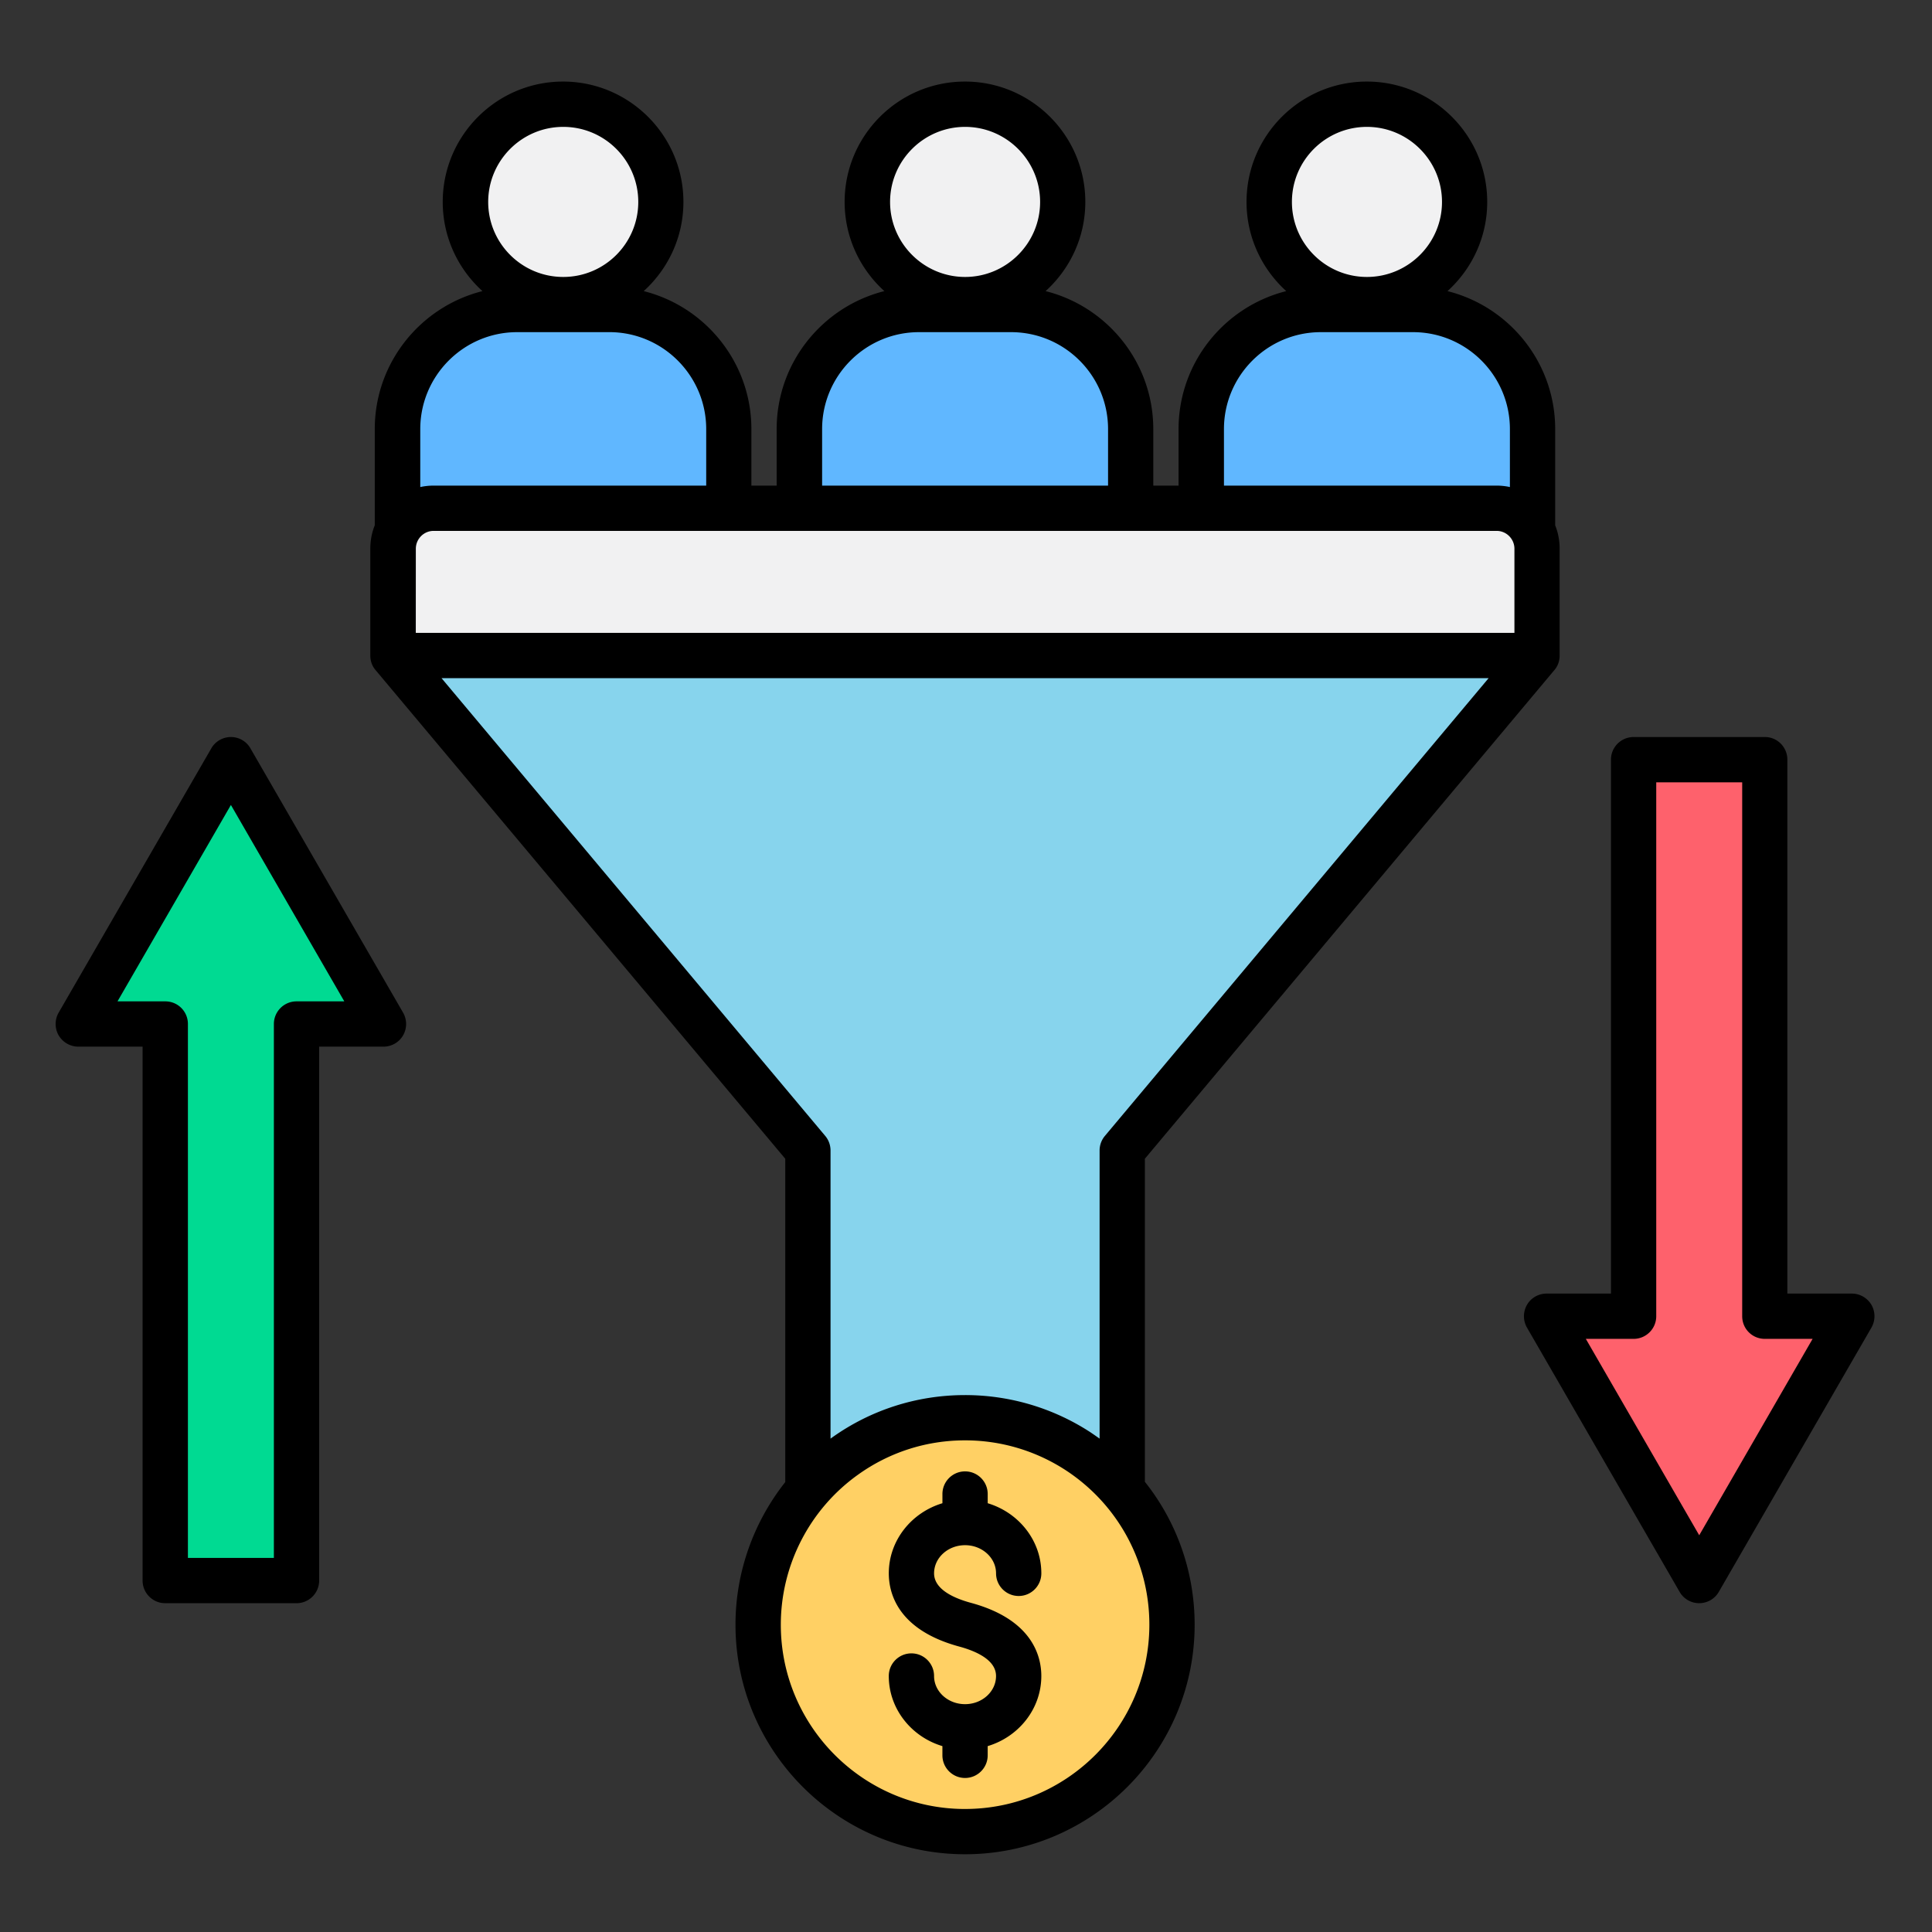
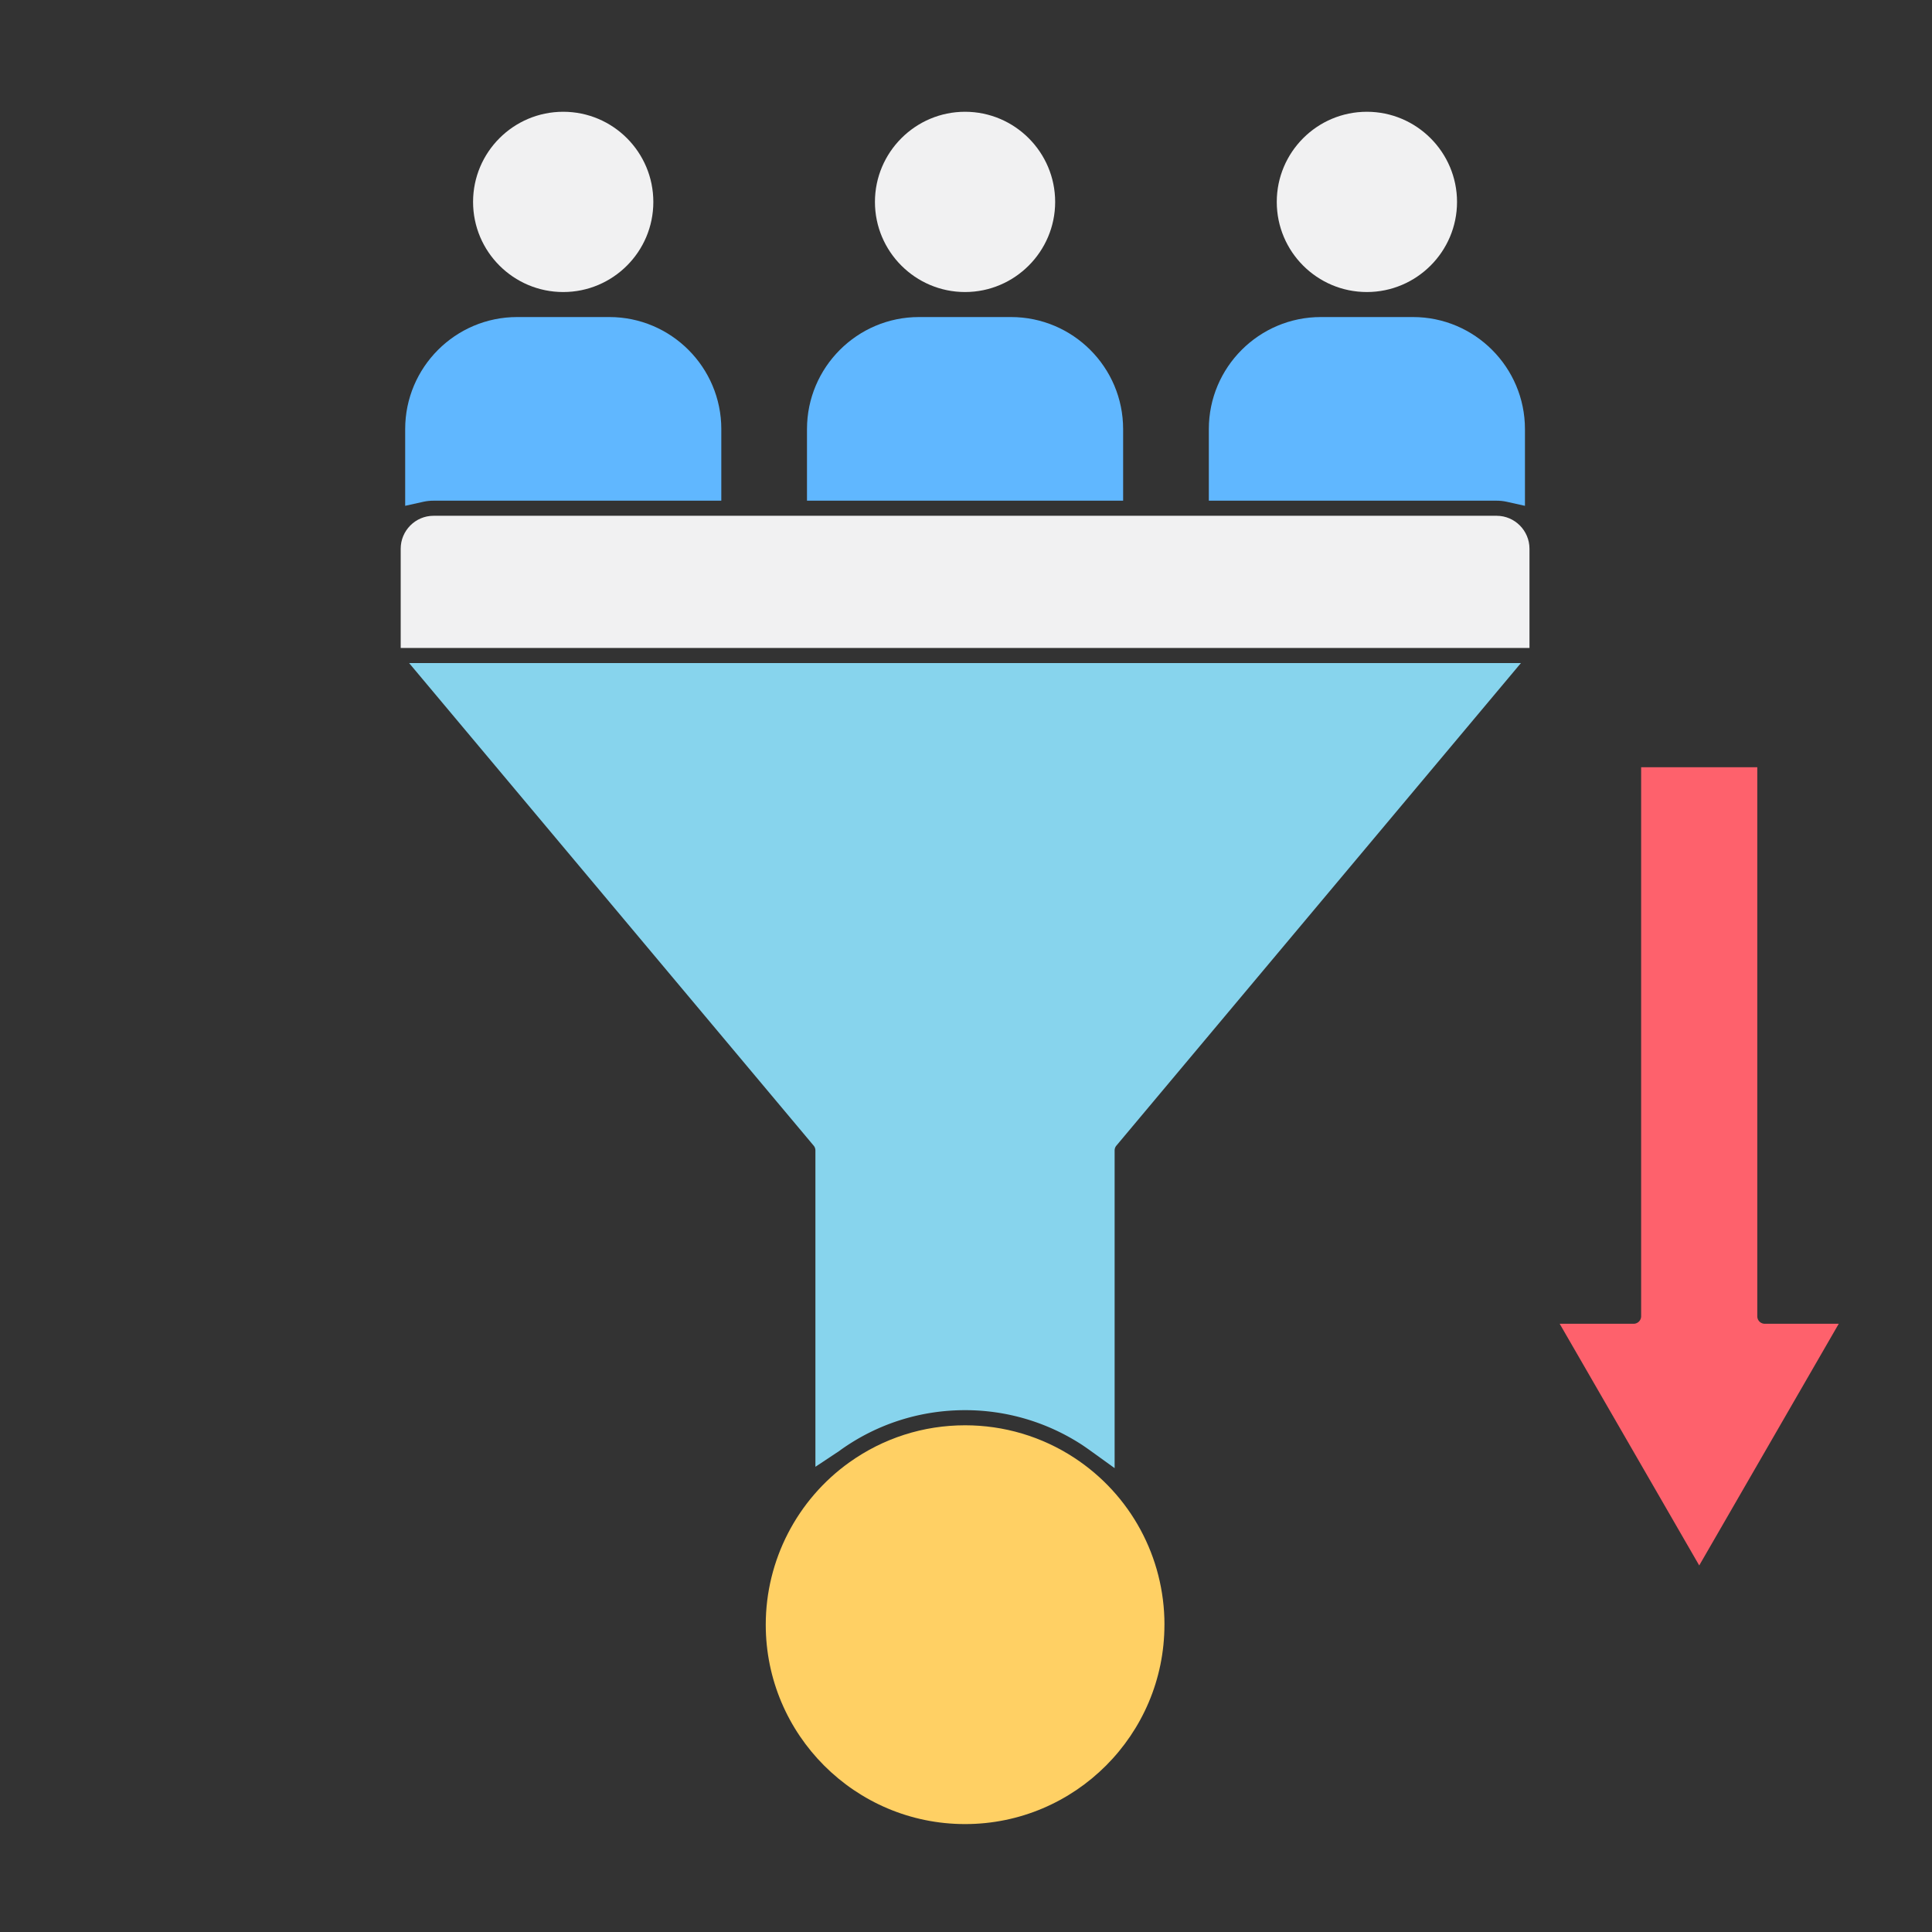
<svg xmlns="http://www.w3.org/2000/svg" version="1.1" width="128" height="128" x="0" y="0" viewBox="0 0 128 128" style="enable-background:new 0 0 512 512" xml:space="preserve" class="">
  <rect x="0" y="0" width="128" height="128" fill="#333333" stroke="none" />
  <g>
    <g fill-rule="evenodd" clip-rule="evenodd">
      <path fill="#fe616c" d="m112.578 103.715 -9.245 -16.012h4.897a0.5 0.5 0 0 0 0.5 -0.5V50.83h7.695v36.373c0 0.282 0.22 0.5 0.5 0.5h4.897z" opacity="1" data-original="#fe616c" />
      <path fill="#ffd064" d="M77.147 107.64c0 7.285 -5.923 13.21 -13.207 13.21 -7.287 0 -13.207 -5.925 -13.207 -13.21 0 -4.265 2.072 -8.28 5.543 -10.758 2.25 -1.605 4.902 -2.453 7.665 -2.453 2.57 0 5.07 0.74 7.223 2.147 3.743 2.447 5.985 6.588 5.985 11.063" opacity="1" data-original="#ffd064" />
      <path fill="#87d4ed" d="M63.938 93.427c-2.97 0 -5.832 0.91 -8.25 2.64 -0.037 0.028 -0.07 0.055 -0.11 0.08l-1.555 1.032V76.225c0 -0.117 -0.037 -0.23 -0.113 -0.32l-26.805 -31.975h73.66l-26.805 31.975c-0.075 0.09 -0.113 0.203 -0.113 0.32v21.043l-1.585 -1.143c-0.188 -0.135 -0.378 -0.268 -0.56 -0.39a14.175 14.175 0 0 0 -7.765 -2.308" opacity="1" data-original="#87d4ed" />
-       <path fill="#00da92" d="M19.145 104.215H11.45V67.843c0 -0.28 -0.22 -0.5 -0.5 -0.5H6.053l9.245 -16.012 9.245 16.012H19.645c-0.275 0 -0.5 0.225 -0.5 0.5z" opacity="1" data-original="#00da92" />
      <path fill="#f1f1f2" d="M26.547 42.93v-6.575c0 -1.198 0.975 -2.183 2.175 -2.183h70.435c1.2 0 2.175 0.985 2.175 2.183v6.575z" opacity="1" data-original="#f1f1f2" />
      <path fill="#60b7ff" d="M87.507 21.005h6.105c4.095 0 7.42 3.333 7.42 7.425v5.082l-1.215 -0.27c-0.217 -0.048 -0.44 -0.07 -0.662 -0.07h-19.067v-4.742c0 -4.093 3.325 -7.425 7.42 -7.425m-13.098 7.425v4.742h-20.945v-4.742c0 -4.093 3.328 -7.425 7.42 -7.425h6.095c4.098 0 7.43 3.325 7.43 7.425m-26.622 0v4.742h-19.067c-0.223 0 -0.445 0.022 -0.662 0.07l-1.215 0.27v-5.082c0 -4.093 3.325 -7.425 7.42 -7.425h6.105c4.095 0 7.42 3.333 7.42 7.425" opacity="1" data-original="#60b7ff" />
      <g fill="#f1f1f2">
        <path d="M37.315 19.348c-3.295 0 -5.973 -2.675 -5.973 -5.97s2.675 -5.973 5.973 -5.973 5.97 2.678 5.97 5.973c0.003 3.295 -2.675 5.97 -5.97 5.97m20.652 -5.97c0 -3.29 2.68 -5.973 5.97 -5.973s5.97 2.683 5.97 5.973 -2.683 5.97 -5.97 5.97c-3.29 0 -5.97 -2.68 -5.97 -5.97m26.622 0c0 -3.295 2.675 -5.973 5.97 -5.973 3.29 0 5.973 2.683 5.973 5.973s-2.683 5.97 -5.973 5.97c-3.295 0 -5.97 -2.675 -5.97 -5.97" fill="#f1f1f2" opacity="1" data-original="#f1f1f2" />
      </g>
-       <path d="M63.938 119.85c-6.737 0 -12.207 -5.478 -12.207 -12.21 0 -3.938 1.91 -7.655 5.125 -9.945 2.072 -1.482 4.522 -2.268 7.085 -2.268 2.377 0 4.685 0.688 6.675 1.985 3.46 2.268 5.532 6.09 5.532 10.227 0 6.732 -5.473 12.21 -12.21 12.21M29.253 44.93H98.625L73.198 75.263a1.5 1.5 0 0 0 -0.347 0.963v19.087c-0.195 -0.14 -0.398 -0.28 -0.593 -0.412a15.2 15.2 0 0 0 -8.32 -2.473c-3.185 0 -6.247 0.978 -8.83 2.825 -0.03 0.02 -0.05 0.04 -0.083 0.06V76.225c0 -0.352 -0.122 -0.693 -0.347 -0.963zm5.01 -22.925h6.105c3.542 0 6.42 2.882 6.42 6.425v3.743h-18.067c-0.295 0 -0.593 0.033 -0.877 0.095v-3.837c0 -3.542 2.88 -6.425 6.42 -6.425m3.053 -13.6c2.745 0 4.97 2.23 4.97 4.973 0 2.74 -2.225 4.97 -4.97 4.97s-4.973 -2.23 -4.973 -4.97c0.003 -2.743 2.228 -4.973 4.973 -4.973m17.15 20.025c0 -3.542 2.877 -6.425 6.42 -6.425h6.095c3.553 0 6.43 2.882 6.43 6.425v3.743h-18.945zm9.473 -20.025c2.735 0 4.97 2.23 4.97 4.973 0 2.74 -2.235 4.97 -4.97 4.97s-4.97 -2.23 -4.97 -4.97c0 -2.743 2.235 -4.973 4.97 -4.973m17.15 20.025c0 -3.542 2.877 -6.425 6.42 -6.425h6.105c3.542 0 6.42 2.882 6.42 6.425v3.837a4.125 4.125 0 0 0 -0.877 -0.095h-18.067zm9.473 -20.025c2.735 0 4.973 2.23 4.973 4.973 0 2.74 -2.235 4.97 -4.973 4.97 -2.745 0 -4.97 -2.23 -4.97 -4.97 -0.003 -2.743 2.225 -4.973 4.97 -4.973m-63.013 27.95c0 -0.652 0.53 -1.183 1.175 -1.183h70.435c0.642 0 1.175 0.53 1.175 1.183v5.575H27.547zM75.85 76.77l27.133 -32.377c0.225 -0.26 0.347 -0.595 0.347 -0.963v-7.075c0 -0.547 -0.102 -1.07 -0.295 -1.55v-6.375c0 -4.407 -3.042 -8.115 -7.135 -9.143 1.613 -1.46 2.632 -3.567 2.632 -5.91 0 -4.395 -3.572 -7.973 -7.973 -7.973s-7.973 3.578 -7.973 7.973c0 2.342 1.02 4.45 2.632 5.91 -4.093 1.028 -7.135 4.735 -7.135 9.143v3.743h-1.675v-3.743c0 -4.407 -3.042 -8.115 -7.135 -9.143 1.613 -1.46 2.632 -3.567 2.632 -5.91 0 -4.395 -3.572 -7.973 -7.973 -7.973s-7.973 3.578 -7.973 7.973c0 2.342 1.02 4.45 2.632 5.91 -4.093 1.028 -7.135 4.735 -7.135 9.143v3.743h-1.675v-3.743c0 -4.407 -3.042 -8.115 -7.135 -9.143 1.613 -1.46 2.632 -3.567 2.632 -5.91 0 -4.395 -3.583 -7.973 -7.973 -7.973 -4.4 0 -7.973 3.578 -7.973 7.973 0 2.342 1.02 4.45 2.632 5.91 -4.093 1.028 -7.135 4.735 -7.135 9.143v6.375c-0.195 0.48 -0.295 1.002 -0.295 1.55v7.075c0 0.367 0.122 0.703 0.347 0.963L52.025 76.77v21.422c-2.103 2.66 -3.297 5.982 -3.297 9.447 0 8.387 6.82 15.21 15.21 15.21s15.21 -6.822 15.21 -15.21c0 -3.498 -1.185 -6.813 -3.297 -9.467zm-13.965 27.468c0 -1.028 0.917 -1.865 2.053 -1.865 1.133 0 2.053 0.838 2.053 1.865 0 0.828 0.672 1.5 1.5 1.5s1.5 -0.672 1.5 -1.5c0 -2.18 -1.5 -4.027 -3.553 -4.645v-0.61c0 -0.828 -0.672 -1.5 -1.5 -1.5s-1.5 0.672 -1.5 1.5v0.61c-2.053 0.618 -3.553 2.465 -3.553 4.645 0 1.34 0.613 3.75 4.665 4.85 1.113 0.302 2.44 0.885 2.44 1.952 0 1.03 -0.92 1.865 -2.053 1.865s-2.053 -0.835 -2.053 -1.865c0 -0.828 -0.672 -1.5 -1.5 -1.5s-1.5 0.672 -1.5 1.5c0 2.18 1.5 4.03 3.553 4.645v0.61c0 0.828 0.672 1.5 1.5 1.5s1.5 -0.672 1.5 -1.5v-0.61c2.053 -0.615 3.553 -2.465 3.553 -4.645 0 -1.337 -0.613 -3.75 -4.665 -4.848 -1.113 -0.302 -2.44 -0.887 -2.44 -1.955m50.693 -2.522 -7.513 -13.012h3.165c0.828 0 1.5 -0.67 1.5 -1.5V51.83h5.695v35.373c0 0.83 0.662 1.5 1.5 1.5h3.165zm11.412 -15.262a1.515 1.515 0 0 1 0 1.5l-10.115 17.512c-0.265 0.465 -0.765 0.75 -1.298 0.75a1.49 1.49 0 0 1 -1.298 -0.75l-10.115 -17.512a1.515 1.515 0 0 1 0 -1.5c0.265 -0.463 0.765 -0.75 1.298 -0.75h4.268V50.33c0 -0.828 0.672 -1.5 1.5 -1.5h8.697c0.828 0 1.49 0.672 1.49 1.5v35.373h4.268c0.54 0 1.03 0.287 1.305 0.75M19.645 66.343c-0.828 0 -1.5 0.672 -1.5 1.5v35.373H12.45V67.843c0 -0.828 -0.662 -1.5 -1.5 -1.5H7.785l7.513 -13.012 7.513 13.012zm-3.053 -16.762 10.115 17.512a1.515 1.515 0 0 1 0 1.5c-0.265 0.465 -0.765 0.75 -1.298 0.75H21.145v35.373c0 0.83 -0.672 1.5 -1.5 1.5H10.947c-0.828 0 -1.5 -0.67 -1.5 -1.5V69.343H5.192c-0.54 0 -1.03 -0.285 -1.308 -0.75a1.515 1.515 0 0 1 0 -1.5L14 49.58c0.265 -0.463 0.765 -0.75 1.298 -0.75 0.54 0 1.03 0.287 1.295 0.75" fill="#000000" opacity="1" data-original="#000000" />
    </g>
  </g>
</svg>